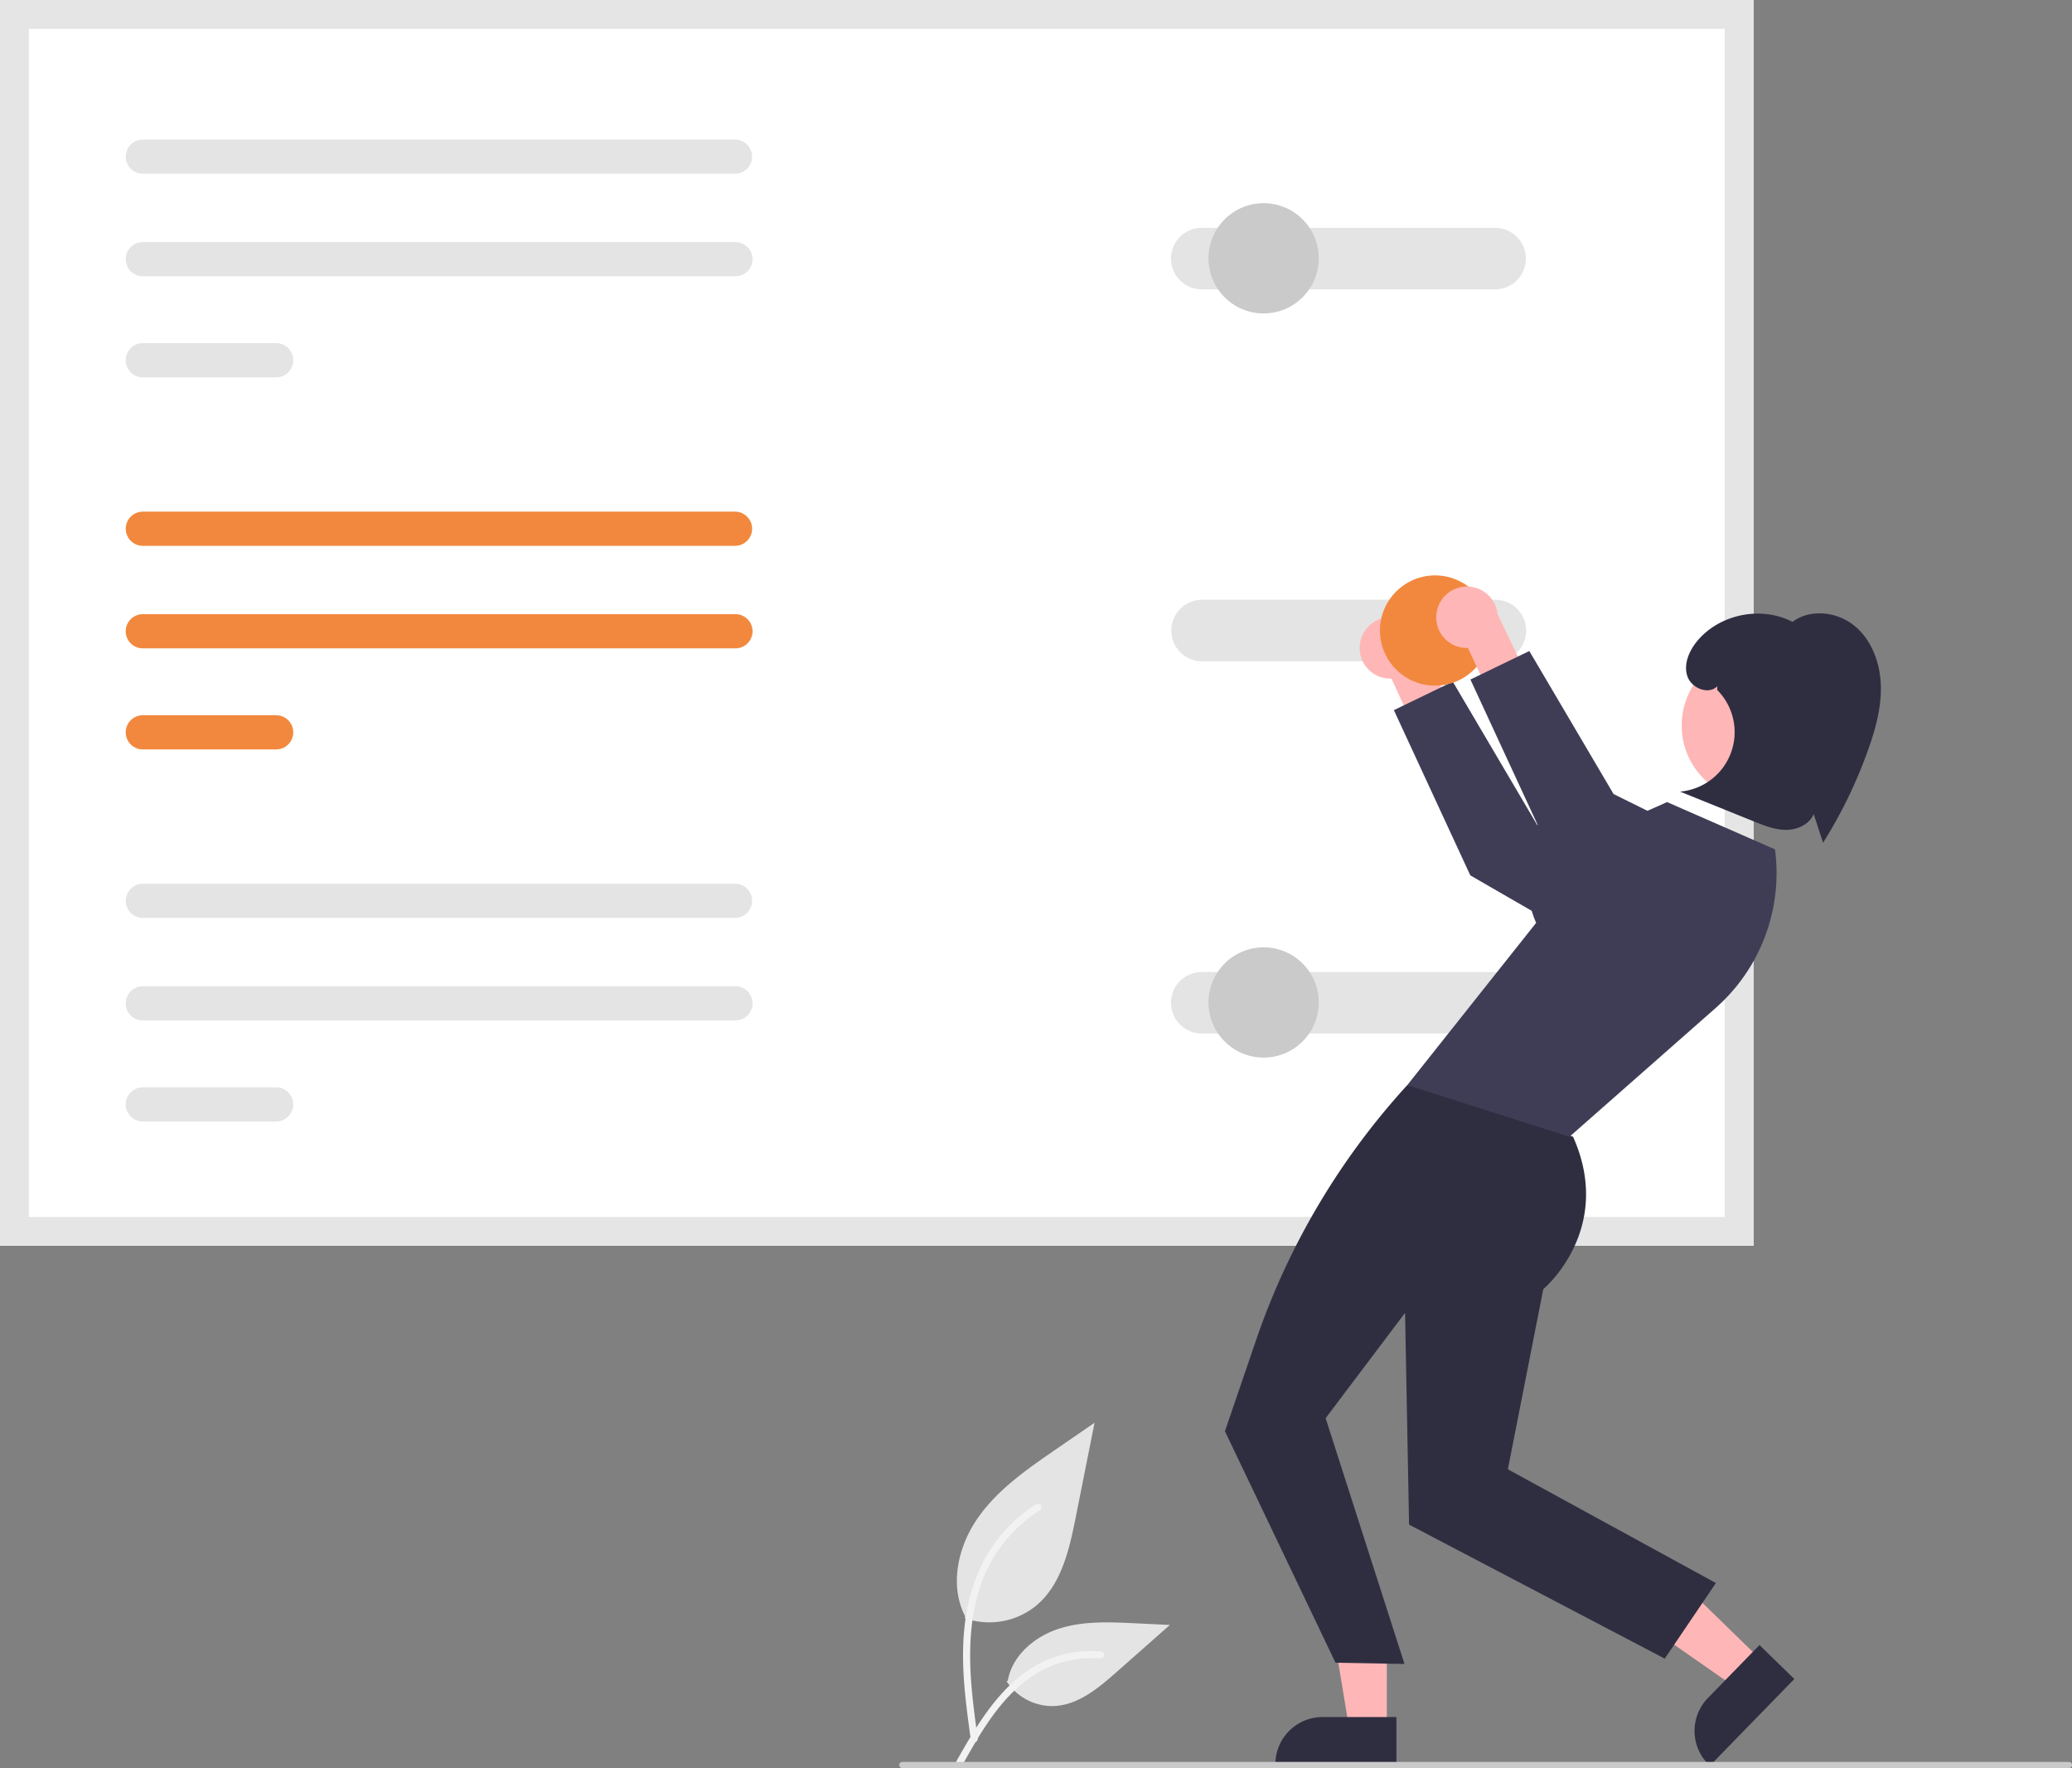
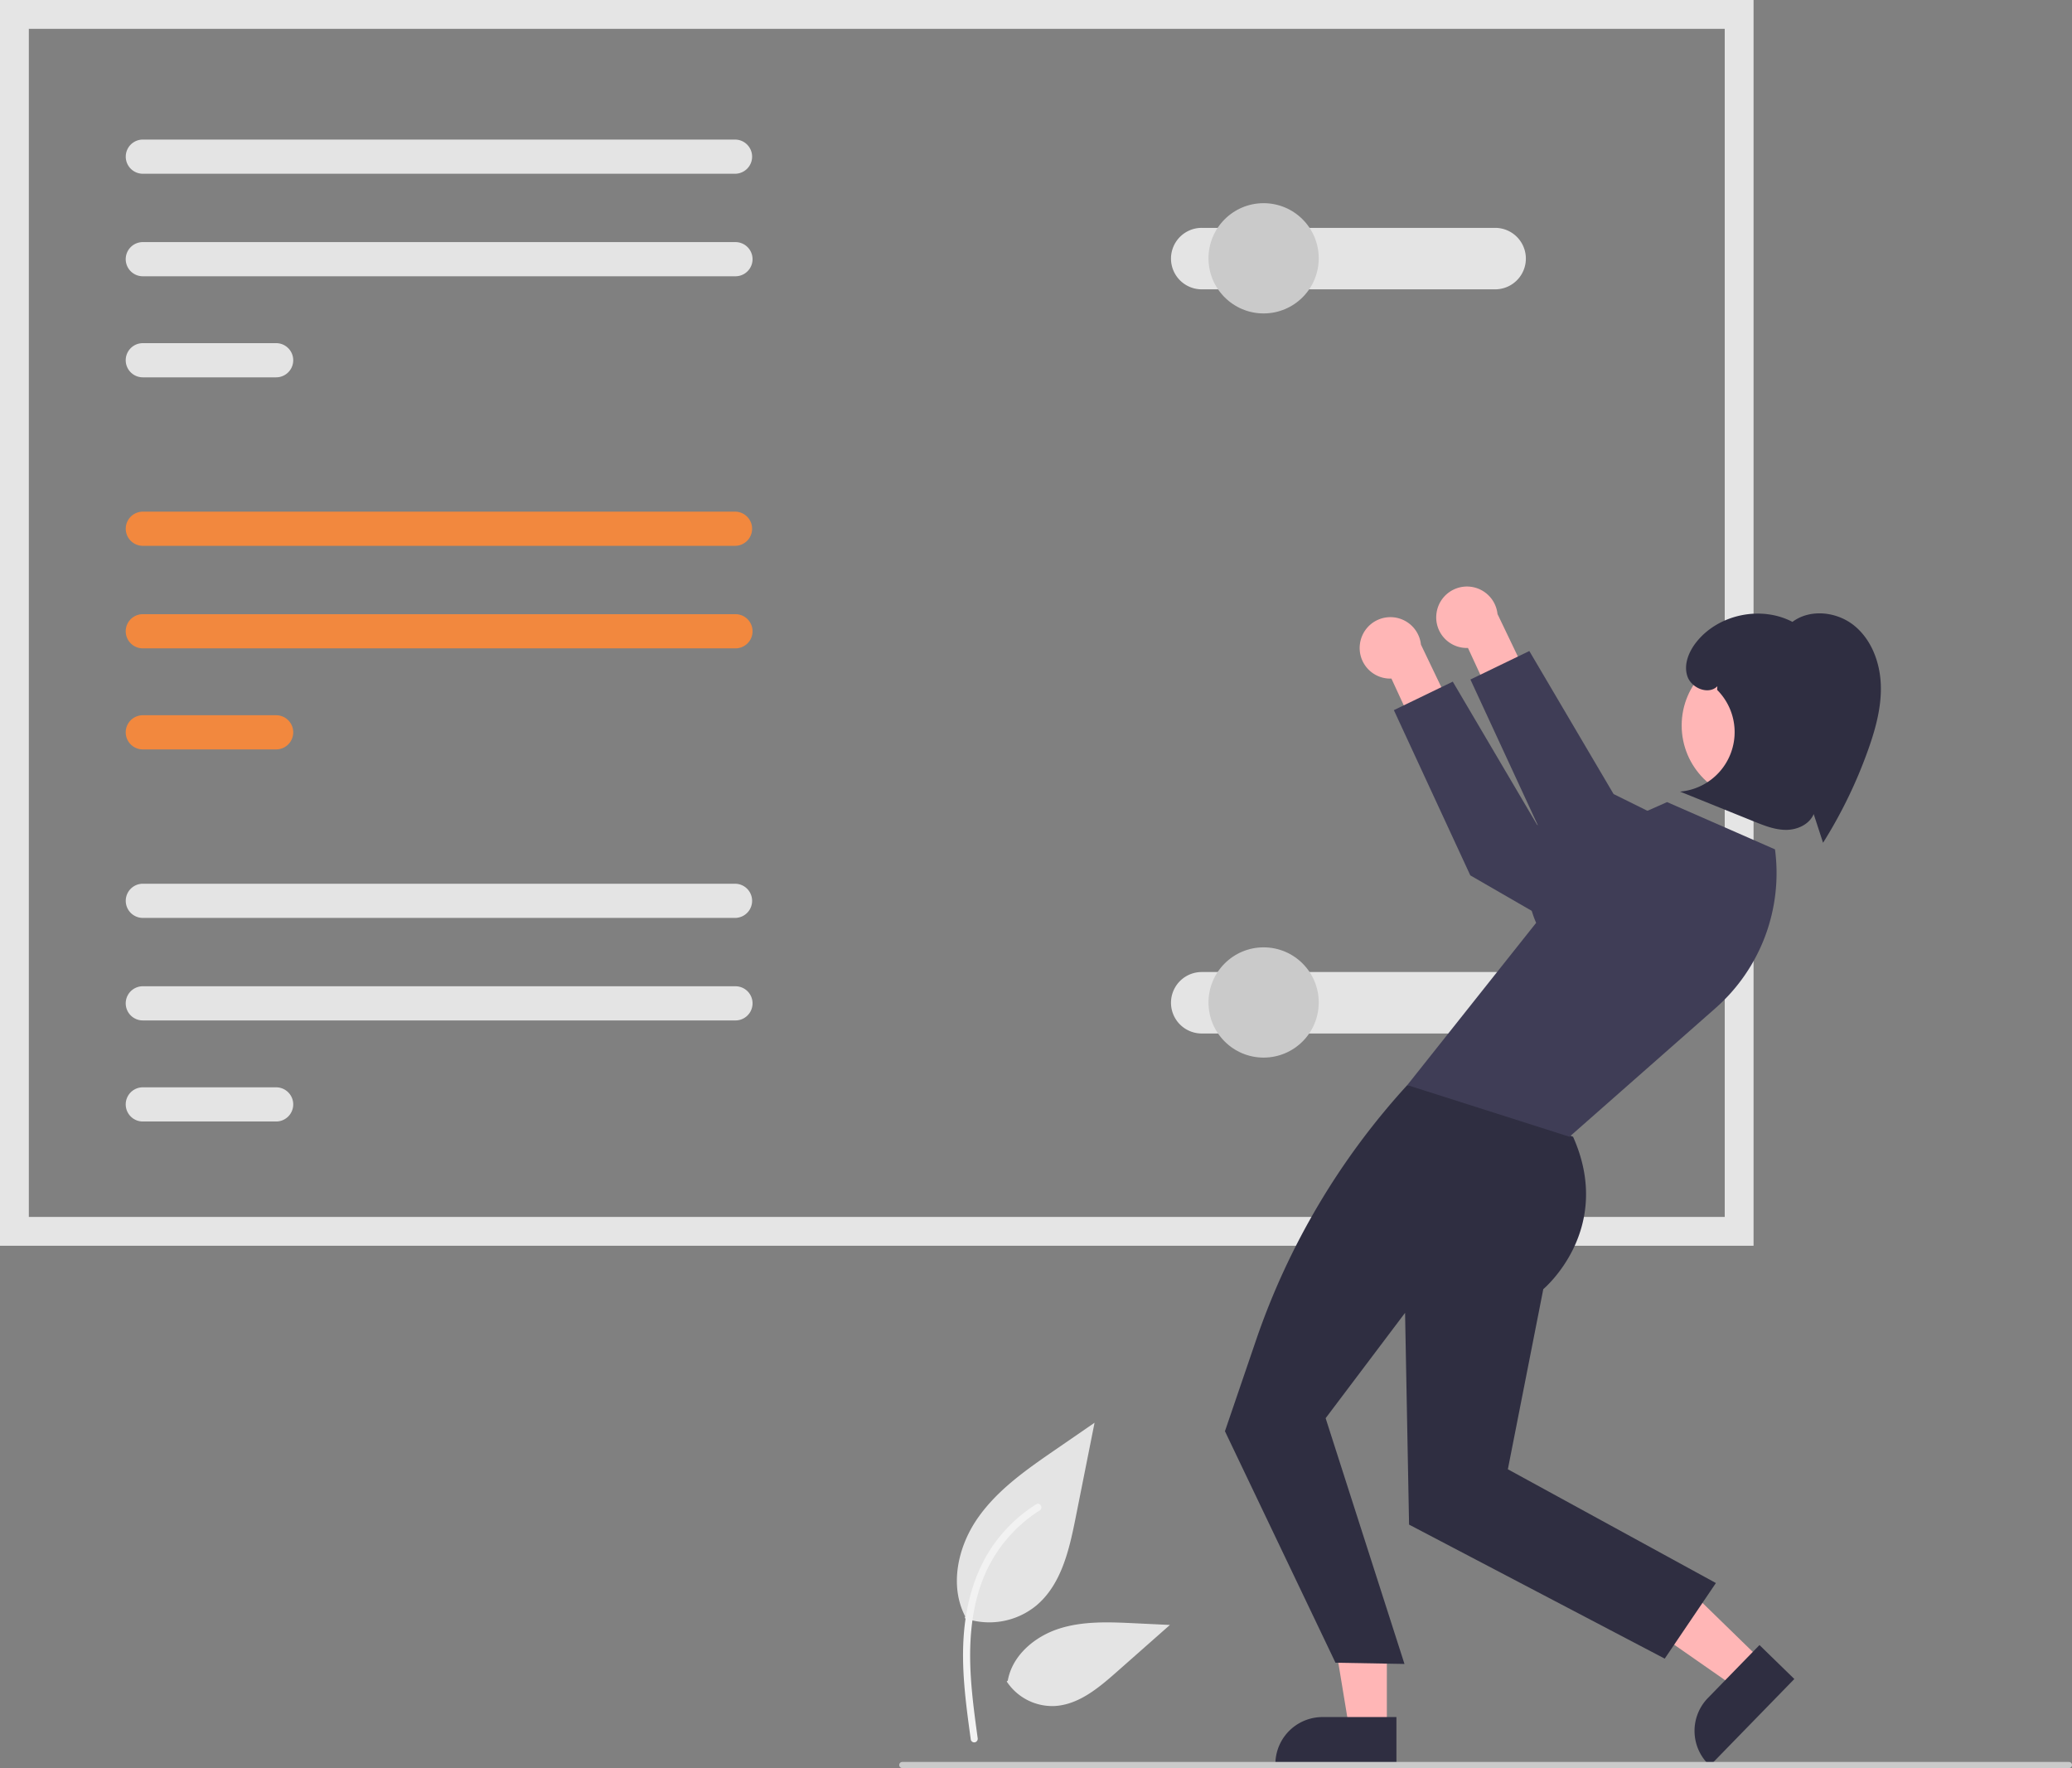
<svg xmlns="http://www.w3.org/2000/svg" data-bbox="0.001 0 676.659 577.348" viewBox="0 0 676.658 577.348" height="577.348" width="676.658" data-type="ugc">
  <rect x="0" y="0" width="676.658" height="577.348" fill="#808080" stroke="none" />
  <g>
    <path fill="#e4e4e4" d="M315.044 528.398a24.22 24.22 0 0 0 23.383-4.12c8.19-6.873 10.758-18.195 12.846-28.681l6.18-31.017-12.938 8.909c-9.304 6.406-18.818 13.018-25.26 22.298s-9.252 21.947-4.078 31.988" />
    <path fill="#f2f2f2" d="M317.042 568.108c-1.629-11.863-3.304-23.88-2.16-35.871 1.016-10.65 4.265-21.05 10.88-29.58a49.2 49.2 0 0 1 12.624-11.44c1.262-.797 2.424 1.203 1.167 1.997a46.78 46.78 0 0 0-18.504 22.325c-4.029 10.246-4.676 21.416-3.982 32.3.42 6.583 1.31 13.122 2.206 19.653a1.2 1.2 0 0 1-.808 1.423 1.163 1.163 0 0 1-1.422-.808Z" />
    <path fill="#e4e4e4" d="M328.763 549.072a17.83 17.83 0 0 0 15.531 8.018c7.865-.373 14.418-5.86 20.317-11.07l17.452-15.409-11.55-.552c-8.306-.398-16.826-.771-24.738 1.793s-15.207 8.726-16.654 16.915" />
-     <path fill="#f2f2f2" d="M312.439 574.928c7.84-13.871 16.932-29.288 33.18-34.216a37 37 0 0 1 13.956-1.44c1.482.127 1.112 2.411-.367 2.284a34.4 34.4 0 0 0-22.272 5.892c-6.28 4.275-11.17 10.218-15.307 16.52-2.536 3.86-4.806 7.884-7.077 11.902-.725 1.285-2.847.357-2.113-.942" />
-     <path fill="#ffffff" d="M572.663 406.79H.001V0h572.662Z" />
    <path fill="#F2883E" d="M46.649 167.076a5.58 5.58 0 0 0 0 11.16h193.39a5.58 5.58 0 0 0 0-11.16Z" />
    <path fill="#F2883E" d="M46.649 200.555a5.58 5.58 0 1 0-.024 11.16h193.556a5.58 5.58 0 1 0 0-11.16Z" />
    <path fill="#F2883E" d="M46.649 233.555a5.58 5.58 0 1 0-.024 11.16h43.556a5.58 5.58 0 1 0 0-11.16Z" />
    <path fill="#e5e5e5" d="M572.663 406.79H.001V0h572.662ZM9.414 397.378H563.25V9.414H9.414Z" />
    <path fill="#e4e4e4" d="M392.473 317.406a10.037 10.037 0 0 0-.042 20.074h95.837a10.037 10.037 0 1 0 0-20.074Z" />
-     <path fill="#e4e4e4" d="M392.473 195.859a10.037 10.037 0 0 0-.042 20.073h95.837a10.037 10.037 0 1 0 0-20.073Z" />
    <path fill="#e4e4e4" d="M46.649 322.055a5.58 5.58 0 1 0-.024 11.16h193.556a5.58 5.58 0 1 0 0-11.16Z" />
    <path fill="#e4e4e4" d="M46.649 355.055a5.58 5.58 0 1 0-.024 11.16h43.556a5.58 5.58 0 1 0 0-11.16Z" />
    <path fill="#e4e4e4" d="M46.649 288.576a5.58 5.58 0 0 0 0 11.16h193.39a5.58 5.58 0 0 0 0-11.16Z" />
    <path fill="#e4e4e4" d="M46.649 45.576a5.58 5.58 0 0 0 0 11.16h193.39a5.58 5.58 0 0 0 0-11.16Z" />
    <path fill="#e4e4e4" d="M46.649 79.055a5.58 5.58 0 1 0-.024 11.16h193.556a5.58 5.58 0 1 0 0-11.16Z" />
    <path fill="#e4e4e4" d="M46.649 112.055a5.58 5.58 0 1 0-.024 11.16h43.556a5.58 5.58 0 1 0 0-11.16Z" />
    <path fill="#e4e4e4" d="M392.473 74.406a10.037 10.037 0 0 0-.042 20.074h95.837a10.037 10.037 0 1 0 0-20.074Z" />
    <path fill="#cacaca" d="M430.662 84.348c0 9.941-8.059 18-18 18s-18-8.059-18-18 8.059-18 18-18 18 8.059 18 18" />
    <path fill="#ffb6b6" d="M444.123 210.248a9.978 9.978 0 0 0 10.277 11.335l9.558 20.7 13.996-2.74-13.909-29.044a10.032 10.032 0 0 0-19.922-.251" />
    <path fill="#3f3d56" d="m540.954 288.584-39-19.291-27.52-46.707-19.236 9.305 24.964 53.957 63.064 36.405z" />
    <path fill="#ffb6b6" d="m452.907 564.696-12.26-.001-5.833-35.348 18.095.001z" />
    <path fill="#2f2e41" d="m456.034 576.58-39.53-.002v-.5a15.387 15.387 0 0 1 15.386-15.386h.001l24.144.001Z" />
    <path fill="#ffb6b6" d="m575.282 542.21-8.554 8.782-29.392-20.484 12.625-12.962z" />
    <path fill="#2f2e41" d="m585.978 548.262-27.582 28.318-.358-.35a15.387 15.387 0 0 1-.288-21.757h.001l16.846-17.296Z" />
    <path fill="#2f2e41" d="M468.065 354.326h-8.48a236.9 236.9 0 0 0-49.422 83.371l-10.13 29.659 36.102 75.59 22.528.402-25.748-80.252 25.94-34.4 1.308 69.152 83.492 43.763 16.71-24.685-67.94-37.15 11.57-58.82s23.28-19.412 9.724-49.76Z" />
    <path fill="#3f3d56" d="m579.663 277.348-35.236-15.432-38.782 17.185s-10.982 6.247-3.982 22.247l-42.078 52.978s.078.022 52.96 16.87l47.711-42.016a58.74 58.74 0 0 0 19.407-51.832" />
    <path fill="#ffb6b6" d="M598.31 236.899c0 13.565-10.996 24.561-24.561 24.561s-24.561-10.996-24.561-24.561 10.996-24.561 24.561-24.561 24.561 10.996 24.561 24.561" />
    <path fill="#2f2e41" d="M605.558 204.306c-5.637-4.586-14.38-5.587-20.199-1.236-10.149-5.327-23.864-2.548-31.14 6.31-2.618 3.186-4.473 7.498-3.177 11.414s6.881 6.218 9.793 3.297l-.052 1.203a19.495 19.495 0 0 1-12.12 33.198l24.145 9.754c3.387 1.368 6.882 2.758 10.534 2.74s7.545-1.794 8.962-5.16l3.057 9.37a154.2 154.2 0 0 0 14.715-30.337c2.437-6.845 4.407-14.004 4.144-21.266-.264-7.262-3.026-14.702-8.662-19.287" />
    <path fill="#cacaca" d="M430.662 327.348c0 9.941-8.059 18-18 18s-18-8.059-18-18 8.059-18 18-18 18 8.059 18 18" />
-     <path fill="#F2883E" d="M486.662 205.895c0 9.941-8.059 18-18 18s-18-8.059-18-18 8.059-18 18-18 18 8.059 18 18" />
    <path fill="#ffb6b6" d="M469.123 200.248a9.978 9.978 0 0 0 10.277 11.335l9.558 20.7 13.996-2.74-13.909-29.044a10.032 10.032 0 0 0-19.922-.251" />
    <path fill="#3f3d56" d="m565.954 278.584-39-19.291-27.52-46.707-19.236 9.305 24.964 53.957 63.064 36.405z" />
    <path fill="#cacaca" d="M675.66 577.348h-381a1 1 0 0 1 0-2h381a1 1 0 0 1 0 2" />
  </g>
</svg>